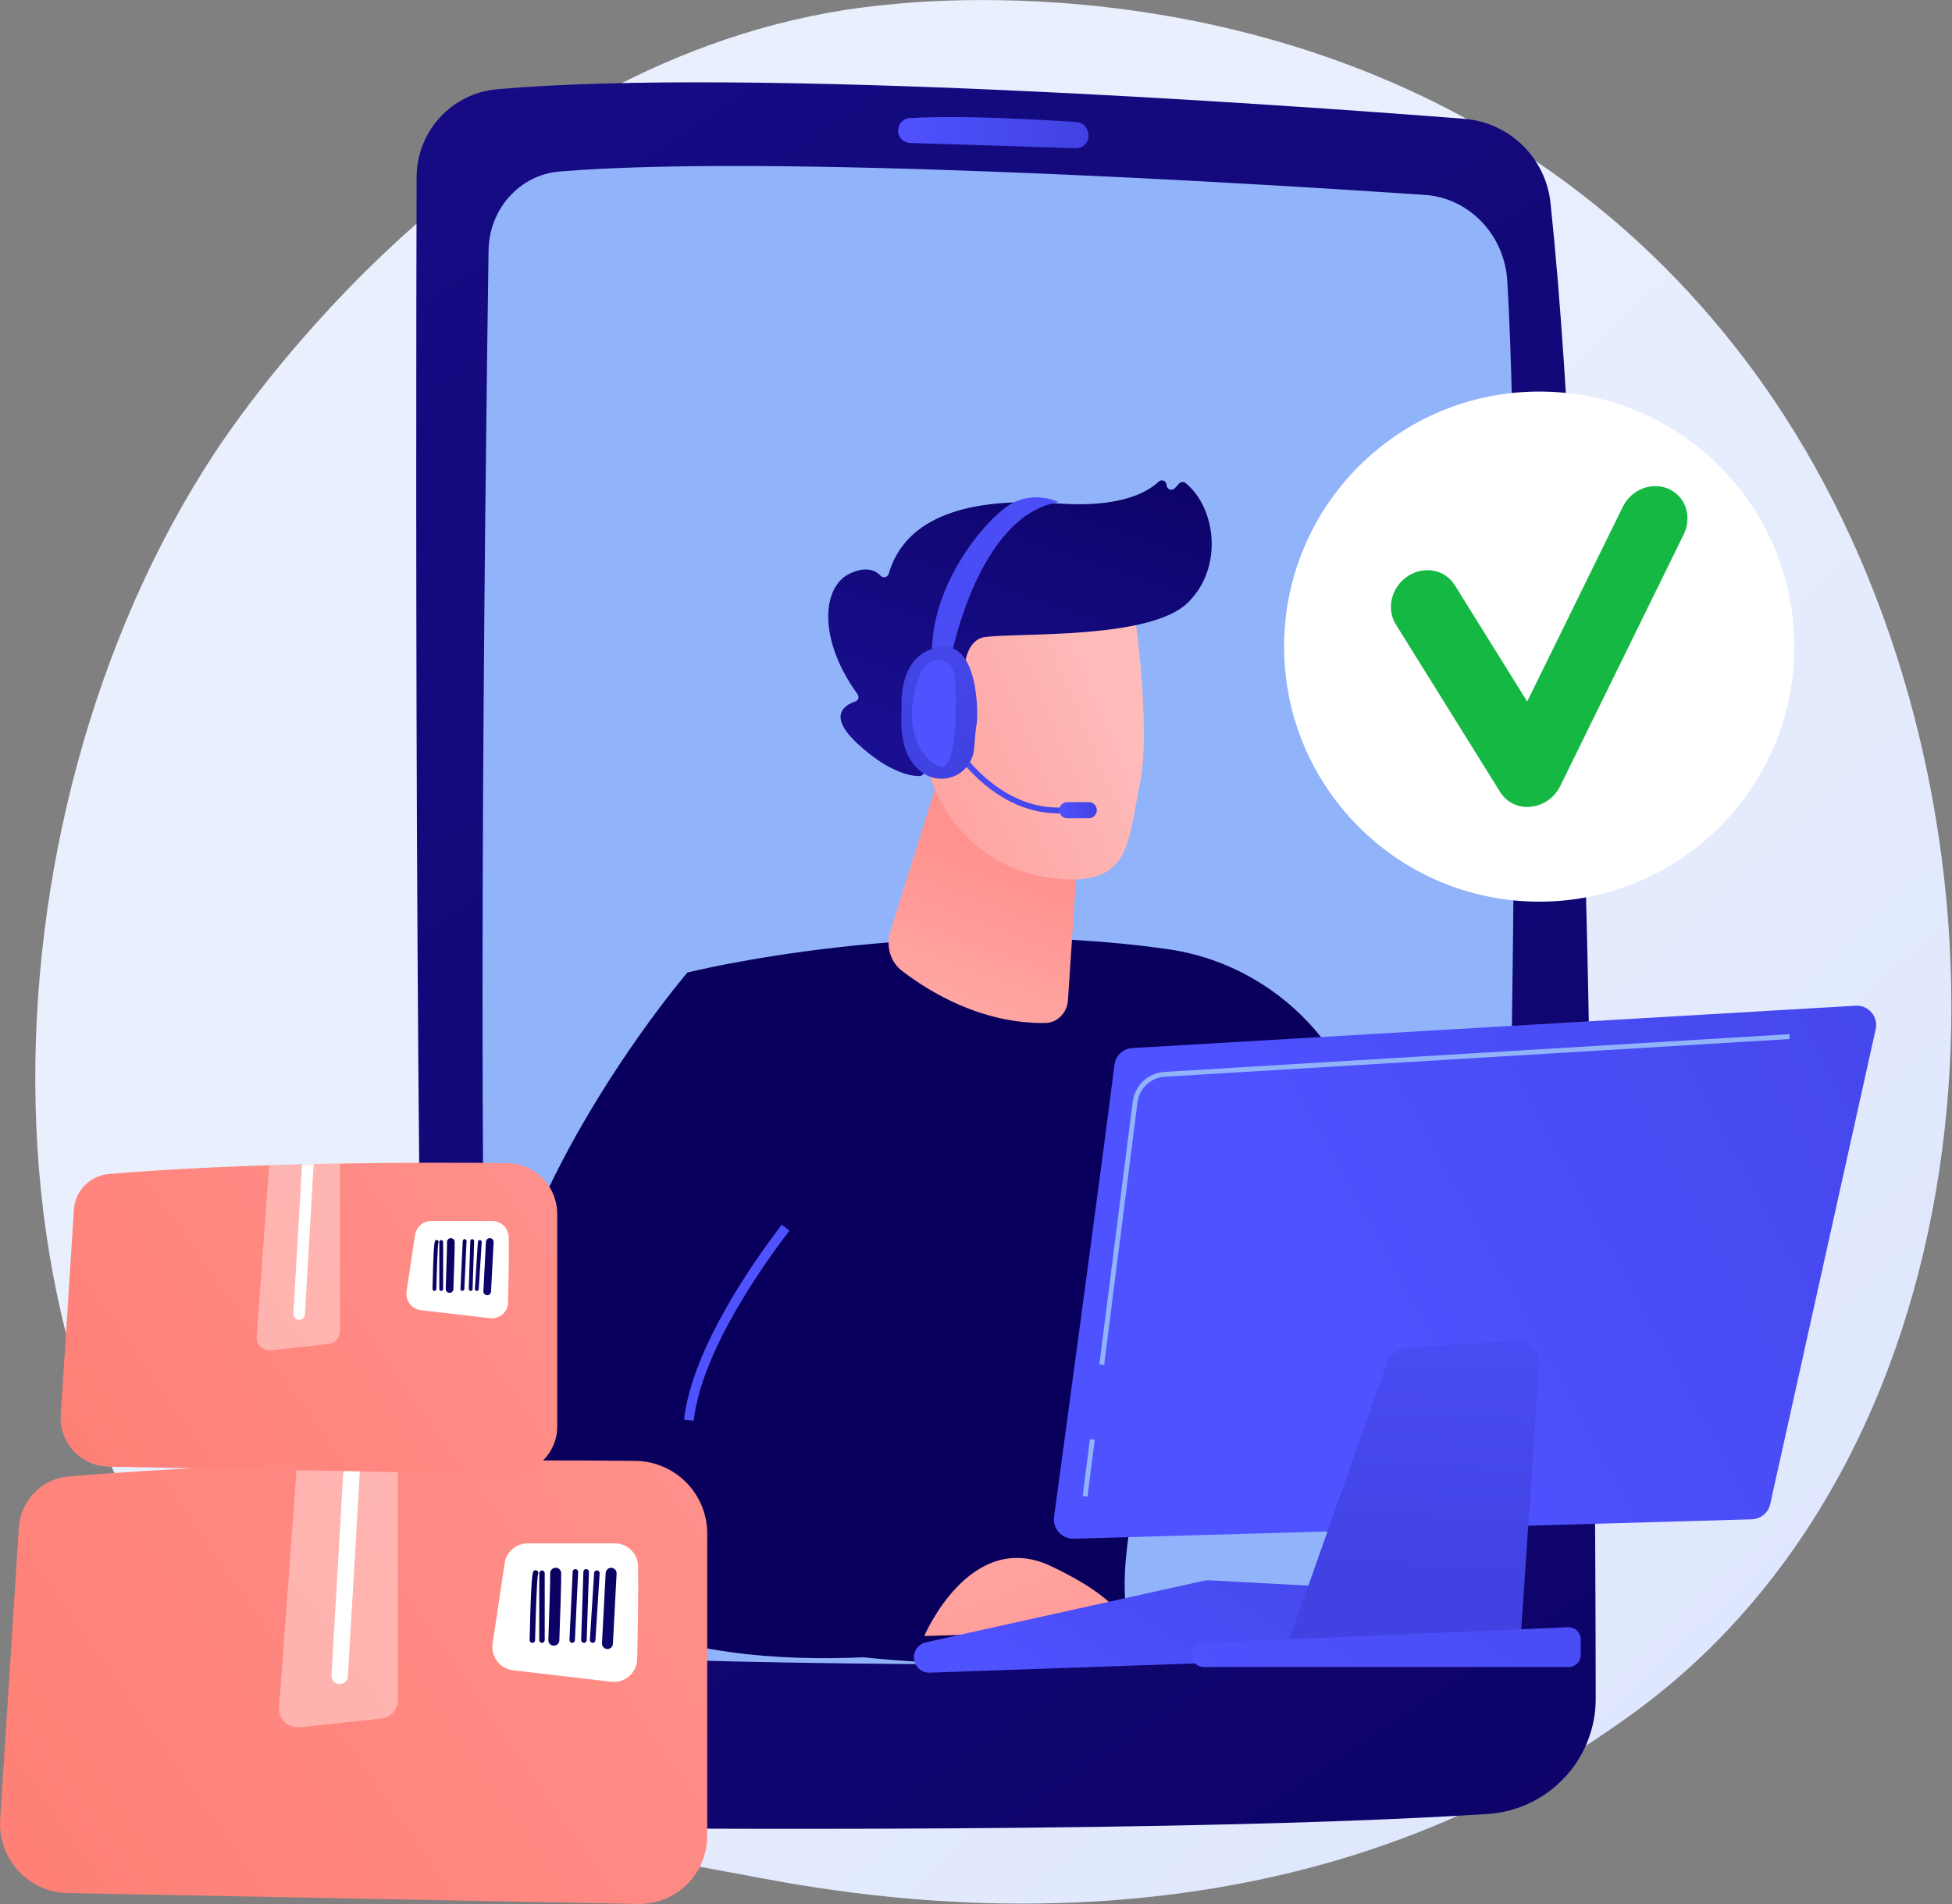
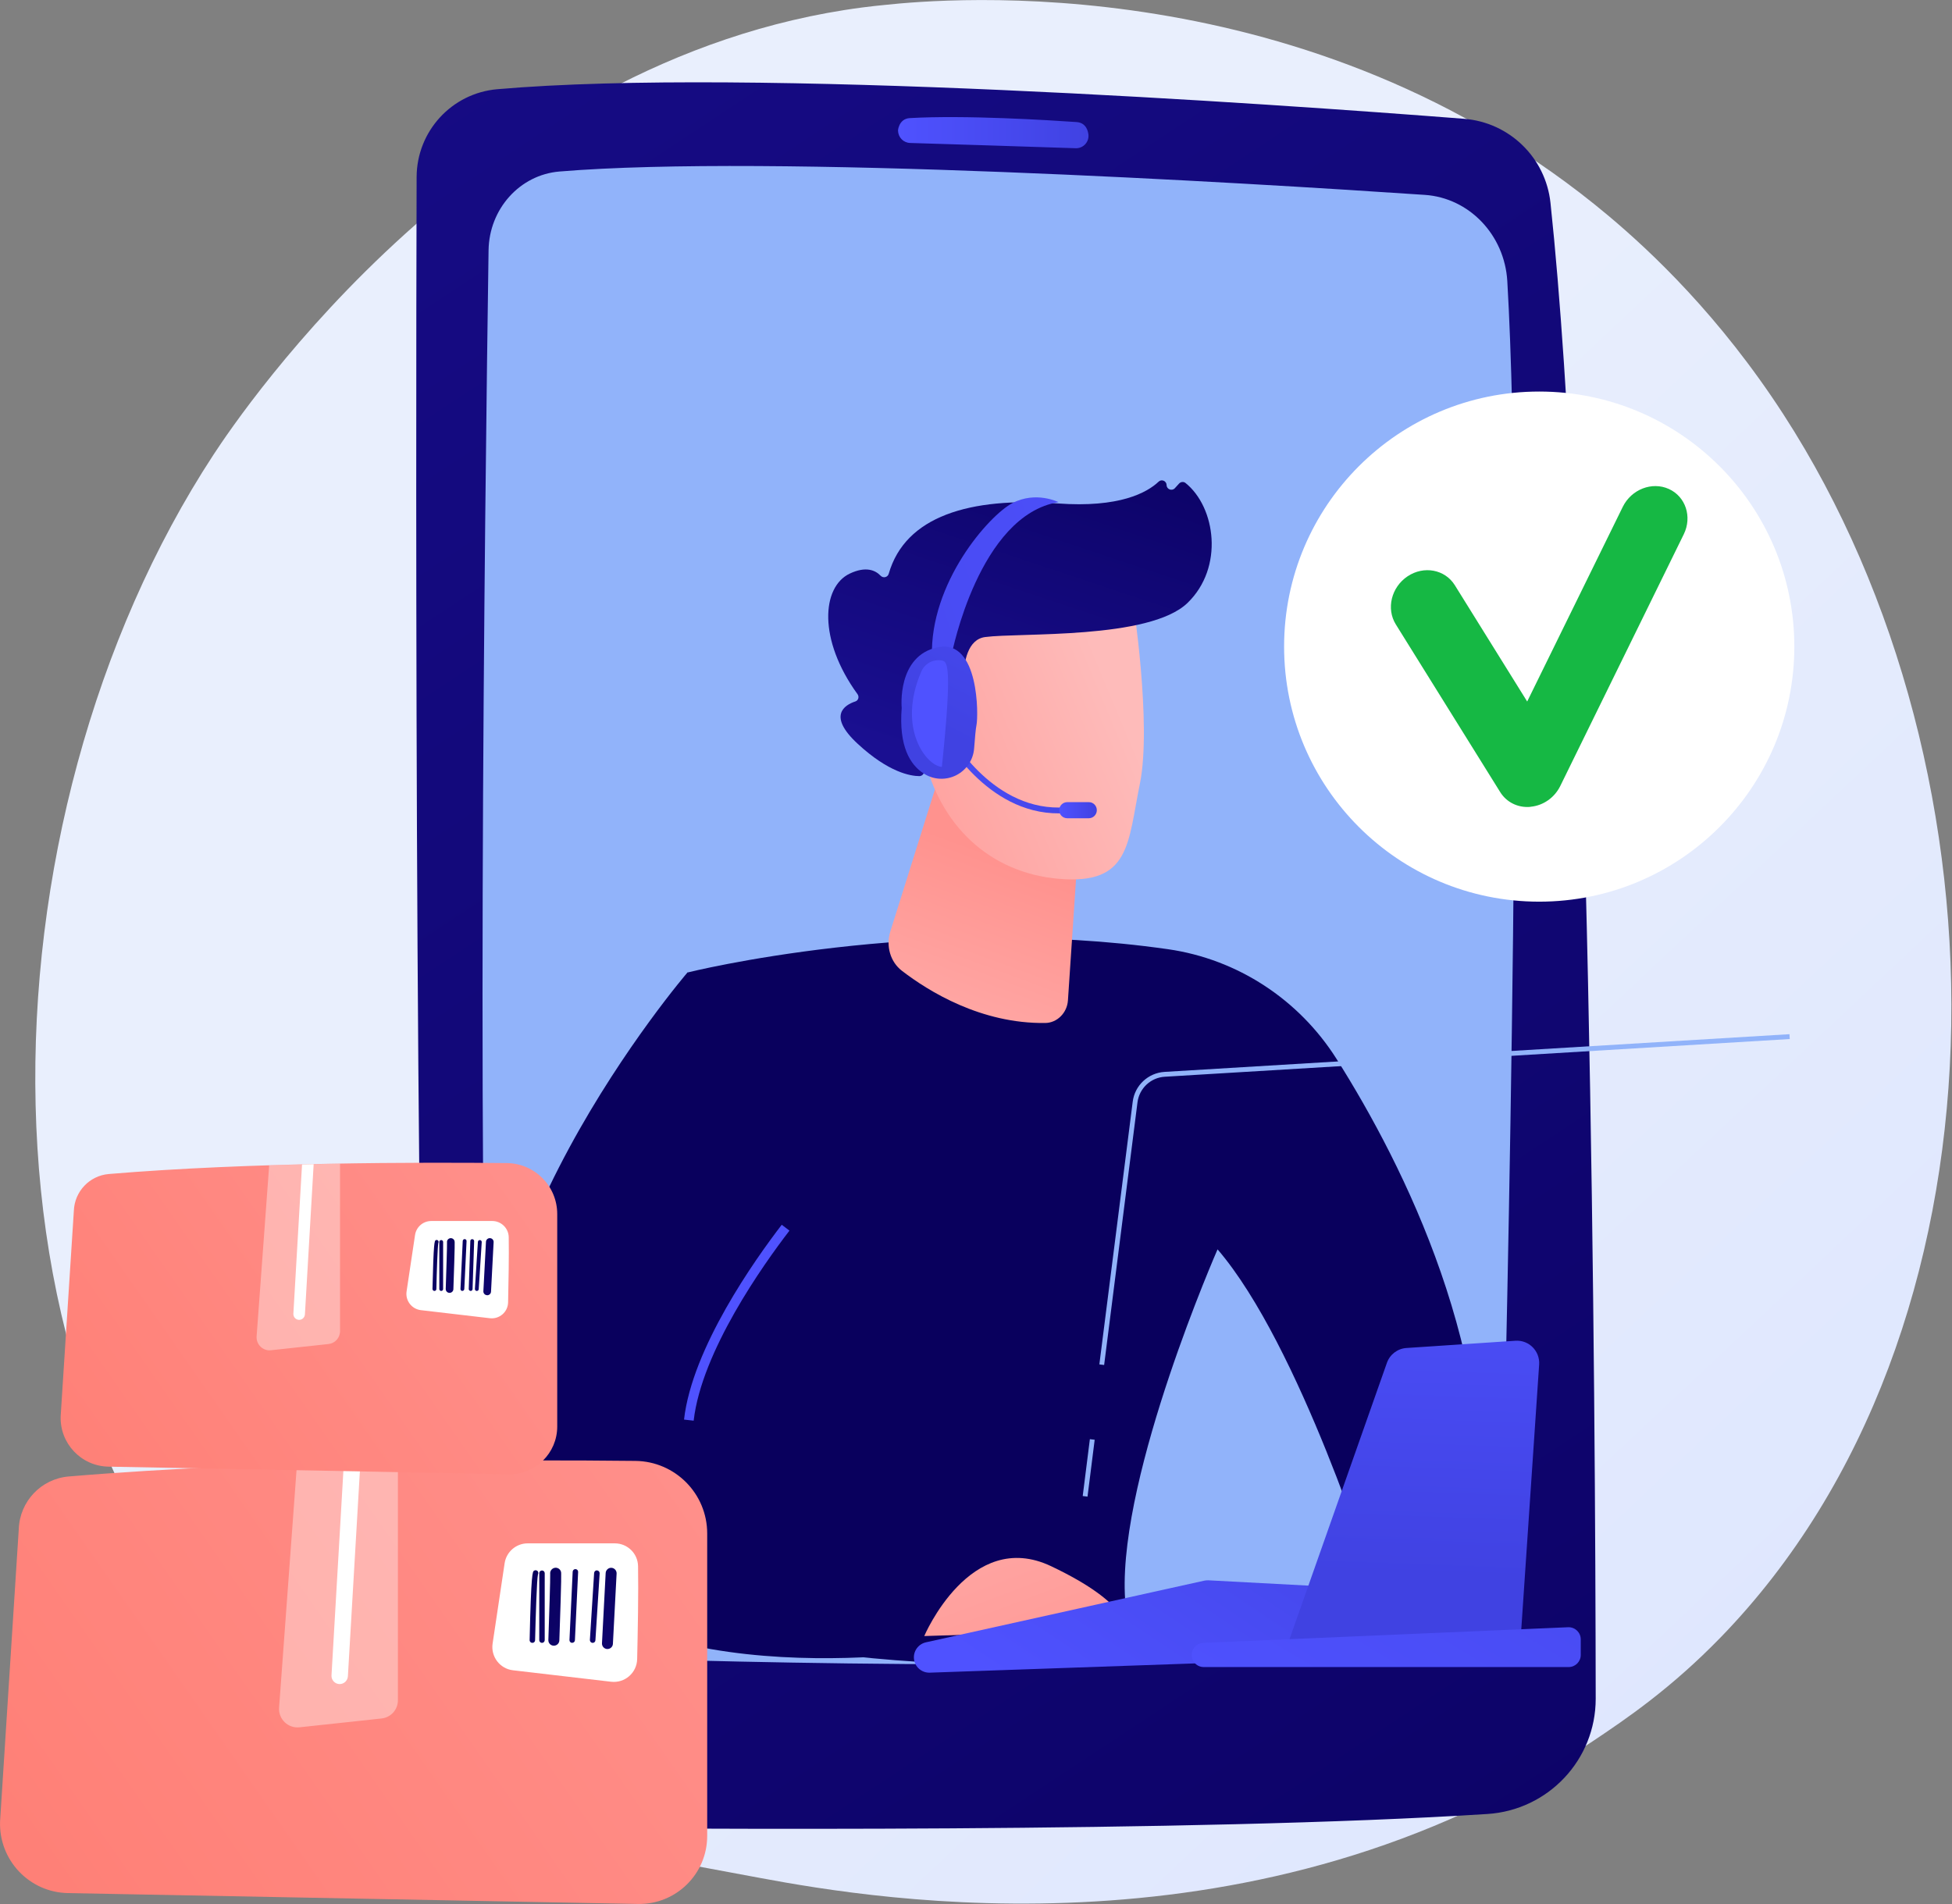
<svg xmlns="http://www.w3.org/2000/svg" width="205" height="200" viewBox="0 0 205 200" fill="none">
  <rect x="0" y="0" width="205" height="200" fill="#808080" stroke="none" />
  <g clip-path="url(#clip0)">
    <path d="M180.728 171.967C175.49 177.362 170.804 180.541 167.217 182.937C132.216 206.307 92.215 199.569 79.845 197.266C59.891 193.549 43.044 190.931 28.572 177.857C-4.312 148.145 -2.712 86.166 22.415 47.772C25.393 43.223 50.484 6.027 90.579 0.782C91.562 0.653 92.294 0.581 92.933 0.517C99.132 -0.143 137.569 -3.609 168.903 22.652C173.387 26.412 180.606 33.192 187.3 43.532C211.774 81.323 211.853 139.879 180.728 171.967Z" fill="url(#paint0_linear)" />
    <path d="M52.22 9.371C47.435 9.787 43.768 13.791 43.754 18.598C43.668 47.966 43.531 149.257 45.447 185.112C45.648 188.907 48.762 191.892 52.565 191.935C71.378 192.136 125.486 192.509 156.21 190.543C162.61 190.134 167.589 184.832 167.582 178.424C167.546 147.6 167.051 60.924 162.832 21.303C162.323 16.553 158.513 12.851 153.749 12.478C133.228 10.877 78.747 7.06 52.22 9.371Z" fill="url(#paint1_linear)" />
    <path d="M51.309 26.29C50.944 51.41 49.889 134.972 51.726 165.818C51.991 170.324 55.492 173.883 59.819 174.033C77.621 174.65 123.276 175.856 149.286 172.993C153.971 172.476 157.552 168.415 157.674 163.5C158.327 137.863 160.085 60.035 158.298 29.533C158.011 24.668 154.294 20.787 149.638 20.471C130.365 19.172 80.864 16.18 58.743 18.017C54.589 18.368 51.374 21.942 51.309 26.29Z" fill="#91B3FA" />
    <path d="M94.317 13.74C94.331 14.436 94.884 14.996 95.58 15.018C99.002 15.125 108.653 15.419 112.965 15.57C113.819 15.599 114.465 14.824 114.285 13.992C114.271 13.963 114.163 12.901 113.073 12.822C110.152 12.621 101.356 12.069 95.537 12.406C94.346 12.478 94.281 13.834 94.317 13.74Z" fill="url(#paint2_linear)" />
    <path d="M72.203 102.153C72.203 102.153 96.742 95.996 122.666 99.706C129.963 100.753 136.421 104.994 140.36 111.222C147.456 122.444 157.48 142.448 155.356 163.306L144.22 166.062C144.22 166.062 136.528 141.307 127.868 131.233C127.868 131.233 117.614 154.61 118.131 167.446C118.145 167.812 118.167 168.164 118.203 168.508C119.38 181.065 68.974 170.855 68.974 170.855L72.203 102.153Z" fill="#09005D" />
    <path d="M98.73 81.194L93.506 97.833C93.019 99.383 93.506 101.04 94.719 101.973C97.517 104.126 103.042 107.555 109.794 107.455C111.028 107.433 112.069 106.386 112.155 105.087L114.013 77.276L98.73 81.194Z" fill="url(#paint3_linear)" />
    <path d="M118.956 62.962C118.956 62.962 120.987 76.064 119.71 82.328C118.433 88.592 118.712 92.947 111.243 92.316C103.781 91.684 98.701 86.547 97.058 79.544C97.058 79.544 94.446 68.731 96.606 65.15C98.78 61.57 118.956 62.962 118.956 62.962Z" fill="url(#paint4_linear)" />
    <path d="M100.66 75.762L101.564 75.999C101.564 75.999 99.849 67.396 103.465 66.915C107.082 66.435 120.714 67.195 124.711 63.335C128.564 59.618 127.667 53.268 124.496 50.728C124.295 50.57 124.001 50.606 123.828 50.793L123.384 51.281C123.082 51.611 122.523 51.403 122.515 50.951C122.508 50.52 121.992 50.298 121.683 50.592C120.47 51.74 117.564 53.362 111.064 52.881C101.829 52.192 95.07 54.23 93.334 60.271C93.226 60.651 92.753 60.759 92.48 60.472C91.935 59.905 90.945 59.446 89.244 60.25C86.295 61.649 85.893 67.181 90.055 72.914C90.256 73.186 90.148 73.581 89.825 73.682C88.699 74.055 86.876 75.167 90.069 78.123C93.334 81.151 95.637 81.517 96.541 81.524C96.785 81.524 96.993 81.359 97.044 81.122L98.127 75.64C98.184 75.353 98.464 75.181 98.744 75.253L100.66 75.762Z" fill="url(#paint5_linear)" />
    <path d="M100.588 76.946C100.588 76.946 100.61 68.924 96.685 70.144C92.76 71.364 96.219 79.02 98.852 80.01L100.588 76.946Z" fill="url(#paint6_linear)" />
    <path d="M73.229 154.861C72.146 147.184 79.221 133.235 82.507 128.952C83.447 127.725 83.971 126.232 83.985 124.683C84.078 113.812 79.515 106.831 72.203 102.145C72.203 102.145 45.662 133.07 52.421 156.849C53.153 159.417 54.28 161.62 55.715 163.514C56.777 154.56 68.006 155.277 73.229 154.861Z" fill="#09005D" />
    <path d="M72.849 149.229L71.837 149.114C72.691 141.587 79.299 132.295 82.098 128.65L82.909 129.267C80.16 132.841 73.681 141.953 72.849 149.229Z" fill="#4F52FF" />
    <path d="M73.358 154.502C70.373 154.51 56.64 154.976 55.37 163.17C67.216 178.833 99.863 173.187 99.863 173.187V167.088C99.863 167.088 79.4 163.371 74.198 154.969C74.018 154.675 73.703 154.502 73.358 154.502Z" fill="#09005D" />
    <path d="M97.065 171.852C97.065 171.852 101.887 160.479 110.382 164.512C118.877 168.544 118.21 171.185 118.21 171.185L97.065 171.852Z" fill="url(#paint7_linear)" />
    <path d="M95.982 174.213C96.046 175.074 96.785 175.727 97.647 175.698L141.659 174.162C142.341 174.141 142.936 173.689 143.144 173.029L144.421 168.939C144.737 167.934 144.02 166.901 142.965 166.851L126.914 165.997C126.77 165.99 126.62 166.004 126.476 166.033L97.237 172.512C96.455 172.691 95.917 173.416 95.982 174.213Z" fill="url(#paint8_linear)" />
    <path d="M125.486 172.612L126.699 166.966L143.187 167.755L142.097 172.433L125.486 172.612Z" fill="url(#paint9_linear)" />
-     <path d="M117.033 111.868C116.101 119.495 111.903 150.47 110.698 159.324C110.526 160.565 111.516 161.663 112.771 161.627L183.978 159.59C184.91 159.561 185.707 158.908 185.908 157.997L196.986 108.115C197.28 106.795 196.225 105.561 194.884 105.64L118.935 110.088C117.952 110.139 117.155 110.892 117.033 111.868Z" fill="url(#paint10_linear)" />
    <path d="M145.655 143.151L135.129 173.021L159.604 173.538L161.642 143.331C161.735 141.91 160.558 140.733 159.145 140.834L147.715 141.594C146.782 141.652 145.971 142.262 145.655 143.151Z" fill="url(#paint11_linear)" />
    <path d="M125.213 173.445C124.941 174.27 125.558 175.109 126.419 175.109H164.741C165.444 175.109 166.011 174.543 166.011 173.839V172.196C166.011 171.472 165.408 170.898 164.684 170.926L126.361 172.569C125.837 172.591 125.378 172.942 125.213 173.445Z" fill="url(#paint12_linear)" />
    <path d="M115.957 143.381L115.455 143.316L118.957 115.728C119.172 114.013 120.578 112.7 122.3 112.592L187.931 108.632L187.96 109.141L122.329 113.102C120.851 113.188 119.645 114.322 119.459 115.793L115.957 143.381Z" fill="#91B3FA" />
    <path d="M114.459 151.171L113.707 157.144L114.212 157.207L114.964 151.234L114.459 151.171Z" fill="#91B3FA" />
    <path d="M111.968 85.406C104.061 86.001 99.462 77.829 99.418 77.743L99.949 77.448C99.993 77.527 104.405 85.37 111.925 84.796L111.968 85.406Z" fill="url(#paint13_linear)" />
    <path d="M115.189 85.104C115.189 85.571 114.809 85.951 114.343 85.951H112.083C111.616 85.951 111.236 85.571 111.236 85.104C111.236 84.638 111.616 84.258 112.083 84.258H114.343C114.809 84.251 115.189 84.631 115.189 85.104Z" fill="url(#paint14_linear)" />
    <path d="M99.964 68.673C99.964 68.673 102.805 54.115 111.164 52.745C111.164 52.745 108.796 51.553 106.328 52.845C103.86 54.136 97.618 61.225 97.876 69.032C99.569 69.642 99.964 68.673 99.964 68.673Z" fill="url(#paint15_linear)" />
    <path d="M98.507 67.984C94.159 68.867 94.697 74.363 94.697 74.363C94.382 78.353 95.551 80.333 97.044 81.273C98.062 81.919 99.347 81.976 100.423 81.431C101.499 80.885 102.21 79.816 102.303 78.618C102.382 77.535 102.475 76.501 102.554 76.135C102.748 75.246 102.855 67.102 98.507 67.984Z" fill="url(#paint16_linear)" />
-     <path d="M98.909 69.376C98.005 69.219 97.115 69.699 96.756 70.539C94.159 76.559 97.345 80.469 98.916 80.555C100.566 80.641 100.53 72.698 100.186 70.668C100.035 69.814 99.49 69.477 98.909 69.376Z" fill="url(#paint17_linear)" />
+     <path d="M98.909 69.376C98.005 69.219 97.115 69.699 96.756 70.539C94.159 76.559 97.345 80.469 98.916 80.555C100.035 69.814 99.49 69.477 98.909 69.376Z" fill="url(#paint17_linear)" />
    <path d="M161.649 94.712C176.446 94.712 188.441 82.717 188.441 67.92C188.441 53.123 176.446 41.128 161.649 41.128C146.852 41.128 134.857 53.123 134.857 67.92C134.857 82.717 146.852 94.712 161.649 94.712Z" fill="white" />
    <path d="M160.645 84.76C159.382 84.846 158.205 84.258 157.552 83.203L146.589 65.588C145.562 63.938 146.115 61.678 147.823 60.537C149.53 59.396 151.747 59.812 152.781 61.462L160.386 73.689L170.424 53.24C171.328 51.403 173.488 50.563 175.26 51.36C177.025 52.156 177.729 54.287 176.832 56.117L163.859 82.564C163.263 83.777 162.087 84.609 160.774 84.739C160.731 84.753 160.688 84.76 160.645 84.76Z" fill="#16B844" />
    <path d="M74.27 192.854V161.075C74.27 156.899 70.912 153.505 66.736 153.455C54.208 153.319 28.363 153.311 7.211 155.091C4.327 155.335 2.081 157.703 1.973 160.594L0.007 191.318C-0.136 195.379 3.071 198.78 7.139 198.852L66.994 199.993C70.991 200.072 74.27 196.85 74.27 192.854Z" fill="url(#paint18_linear)" />
    <path d="M67.009 164.512C67.059 167.217 66.98 171.507 66.915 174.277C66.88 175.719 65.617 176.817 64.182 176.652L53.871 175.447C52.501 175.289 51.532 174.019 51.733 172.648L52.996 164.203C53.175 163.005 54.208 162.115 55.421 162.115H64.562C65.897 162.115 66.987 163.177 67.009 164.512Z" fill="white" />
    <path opacity="0.37" d="M40.059 180.512L31.456 181.438C30.25 181.567 29.224 180.577 29.31 179.364L31.19 153.778C34.799 153.663 38.351 153.577 41.788 153.519V178.589C41.795 179.58 41.049 180.412 40.059 180.512Z" fill="white" />
    <path d="M36.536 176.078C36.507 176.537 36.127 176.896 35.675 176.896C35.66 176.896 35.639 176.896 35.624 176.896C35.151 176.867 34.785 176.458 34.814 175.985L36.112 153.649C36.694 153.634 37.267 153.62 37.849 153.606L36.536 176.078Z" fill="white" />
    <path d="M62.244 172.569C62.395 172.569 62.524 172.455 62.531 172.297L62.976 165.265C62.983 165.107 62.868 164.971 62.703 164.957C62.538 164.942 62.409 165.064 62.395 165.229L61.95 172.261C61.943 172.419 62.058 172.555 62.223 172.569C62.23 172.569 62.237 172.569 62.244 172.569Z" fill="url(#paint19_linear)" />
-     <path d="M61.326 172.569C61.484 172.569 61.606 172.447 61.613 172.289L61.85 165.122C61.857 164.964 61.728 164.827 61.57 164.82C61.384 164.813 61.276 164.942 61.269 165.1L61.032 172.268C61.025 172.426 61.154 172.562 61.312 172.569C61.312 172.569 61.319 172.569 61.326 172.569Z" fill="url(#paint20_linear)" />
    <path d="M60.078 172.569C59.92 172.562 59.798 172.426 59.805 172.268C59.92 169.857 60.135 165.265 60.142 165.107C60.142 164.949 60.271 164.82 60.429 164.82C60.587 164.82 60.716 164.949 60.716 165.107C60.716 165.229 60.436 171.113 60.379 172.29C60.372 172.447 60.243 172.562 60.092 172.562C60.085 172.569 60.085 172.569 60.078 172.569Z" fill="url(#paint21_linear)" />
    <path d="M58.169 172.864C58.478 172.864 58.736 172.62 58.743 172.304C58.987 165.358 58.944 165.201 58.915 165.1C58.829 164.792 58.514 164.612 58.205 164.698C57.925 164.777 57.746 165.05 57.782 165.33C57.803 165.746 57.674 169.785 57.588 172.268C57.574 172.584 57.825 172.856 58.141 172.864C58.155 172.864 58.162 172.864 58.169 172.864Z" fill="url(#paint22_linear)" />
    <path d="M56.92 172.569C57.078 172.569 57.207 172.44 57.207 172.282V165.251C57.207 165.093 57.078 164.964 56.92 164.964C56.762 164.964 56.633 165.093 56.633 165.251V172.282C56.633 172.44 56.762 172.569 56.92 172.569Z" fill="url(#paint23_linear)" />
    <path d="M55.909 172.569C56.067 172.569 56.196 172.447 56.196 172.29C56.253 169.843 56.382 165.854 56.497 165.373C56.547 165.279 56.547 165.165 56.49 165.071C56.404 164.935 56.225 164.899 56.088 164.985C55.93 165.086 55.78 165.186 55.622 172.268C55.615 172.44 55.744 172.569 55.909 172.569Z" fill="url(#paint24_linear)" />
    <path d="M63.794 173.215C64.096 173.215 64.354 172.979 64.368 172.67L64.756 165.287C64.77 164.971 64.526 164.698 64.21 164.684C63.909 164.662 63.622 164.914 63.608 165.229L63.22 172.613C63.206 172.928 63.45 173.201 63.766 173.215C63.773 173.215 63.787 173.215 63.794 173.215Z" fill="url(#paint25_linear)" />
    <path d="M58.52 149.846V127.524C58.52 124.589 56.167 122.207 53.232 122.171C44.435 122.078 26.282 122.071 11.43 123.319C9.406 123.491 7.828 125.149 7.756 127.187L6.371 148.762C6.271 151.618 8.524 154 11.38 154.058L53.412 154.854C56.217 154.911 58.52 152.651 58.52 149.846Z" fill="url(#paint26_linear)" />
    <path d="M53.426 129.942C53.462 131.843 53.404 134.857 53.361 136.801C53.34 137.813 52.45 138.588 51.438 138.466L44.198 137.619C43.237 137.504 42.555 136.615 42.699 135.653L43.589 129.719C43.718 128.88 44.435 128.256 45.289 128.256H51.711C52.636 128.263 53.404 129.009 53.426 129.942Z" fill="white" />
    <path opacity="0.37" d="M34.498 141.178L28.456 141.831C27.61 141.924 26.892 141.228 26.95 140.375L28.27 122.408C30.803 122.329 33.3 122.272 35.71 122.229V139.829C35.71 140.525 35.187 141.106 34.498 141.178Z" fill="white" />
    <path d="M32.023 138.064C32.001 138.387 31.736 138.638 31.42 138.638C31.406 138.638 31.398 138.638 31.384 138.638C31.047 138.617 30.796 138.33 30.81 138L31.721 122.315C32.13 122.308 32.532 122.293 32.941 122.286L32.023 138.064Z" fill="white" />
    <path d="M50.075 135.603C50.182 135.603 50.269 135.524 50.276 135.417L50.592 130.473C50.599 130.358 50.513 130.265 50.405 130.258C50.29 130.25 50.197 130.337 50.19 130.444L49.874 135.388C49.867 135.503 49.953 135.596 50.06 135.603C50.068 135.603 50.068 135.603 50.075 135.603Z" fill="url(#paint27_linear)" />
    <path d="M49.429 135.603C49.537 135.603 49.63 135.517 49.63 135.409L49.795 130.372C49.795 130.258 49.709 130.164 49.602 130.164C49.472 130.157 49.393 130.25 49.393 130.358L49.228 135.395C49.221 135.503 49.315 135.596 49.429 135.603C49.422 135.603 49.429 135.603 49.429 135.603Z" fill="url(#paint28_linear)" />
    <path d="M48.554 135.603C48.439 135.596 48.353 135.503 48.36 135.388C48.439 133.694 48.597 130.473 48.597 130.358C48.597 130.25 48.69 130.157 48.798 130.157C48.913 130.157 48.999 130.25 48.999 130.358C48.999 130.444 48.805 134.577 48.762 135.402C48.755 135.51 48.669 135.596 48.561 135.596C48.561 135.603 48.561 135.603 48.554 135.603Z" fill="url(#paint29_linear)" />
    <path d="M47.212 135.804C47.427 135.804 47.607 135.632 47.614 135.417C47.786 130.537 47.757 130.43 47.736 130.358C47.678 130.143 47.456 130.014 47.241 130.071C47.04 130.128 46.918 130.315 46.947 130.516C46.961 130.81 46.868 133.644 46.81 135.388C46.803 135.61 46.975 135.797 47.198 135.804C47.205 135.804 47.212 135.804 47.212 135.804Z" fill="url(#paint30_linear)" />
    <path d="M46.337 135.603C46.451 135.603 46.538 135.51 46.538 135.402V130.459C46.538 130.344 46.444 130.258 46.337 130.258C46.222 130.258 46.136 130.351 46.136 130.459V135.402C46.136 135.51 46.222 135.603 46.337 135.603Z" fill="url(#paint31_linear)" />
    <path d="M45.627 135.603C45.734 135.603 45.828 135.517 45.828 135.402C45.863 133.687 45.957 130.882 46.035 130.545C46.071 130.48 46.071 130.401 46.028 130.337C45.964 130.243 45.842 130.215 45.748 130.279C45.641 130.351 45.533 130.423 45.419 135.395C45.426 135.51 45.512 135.603 45.627 135.603Z" fill="url(#paint32_linear)" />
    <path d="M51.166 136.055C51.381 136.055 51.56 135.89 51.568 135.668L51.84 130.48C51.855 130.258 51.682 130.064 51.46 130.057C51.245 130.042 51.044 130.215 51.037 130.437L50.764 135.625C50.75 135.847 50.922 136.041 51.144 136.048C51.151 136.055 51.159 136.055 51.166 136.055Z" fill="url(#paint33_linear)" />
  </g>
  <defs>
    <linearGradient id="paint0_linear" x1="223.327" y1="232.563" x2="81.436" y2="81.518" gradientUnits="userSpaceOnUse">
      <stop stop-color="#DAE3FE" />
      <stop offset="1" stop-color="#E9EFFD" />
    </linearGradient>
    <linearGradient id="paint1_linear" x1="212.948" y1="267.957" x2="-14.668" y2="-76.916" gradientUnits="userSpaceOnUse">
      <stop stop-color="#09005D" />
      <stop offset="1" stop-color="#1A0F91" />
    </linearGradient>
    <linearGradient id="paint2_linear" x1="94.312" y1="13.934" x2="114.322" y2="13.934" gradientUnits="userSpaceOnUse">
      <stop stop-color="#4F52FF" />
      <stop offset="1" stop-color="#4042E2" />
    </linearGradient>
    <linearGradient id="paint3_linear" x1="94.508" y1="122.904" x2="106.503" y2="90.424" gradientUnits="userSpaceOnUse">
      <stop stop-color="#FEBBBA" />
      <stop offset="1" stop-color="#FF928E" />
    </linearGradient>
    <linearGradient id="paint4_linear" x1="117.311" y1="73.592" x2="82.163" y2="88.296" gradientUnits="userSpaceOnUse">
      <stop stop-color="#FEBBBA" />
      <stop offset="1" stop-color="#FF928E" />
    </linearGradient>
    <linearGradient id="paint5_linear" x1="115.231" y1="36.763" x2="100.451" y2="81.104" gradientUnits="userSpaceOnUse">
      <stop stop-color="#09005D" />
      <stop offset="1" stop-color="#1A0F91" />
    </linearGradient>
    <linearGradient id="paint6_linear" x1="114.927" y1="67.894" x2="79.78" y2="82.598" gradientUnits="userSpaceOnUse">
      <stop stop-color="#FEBBBA" />
      <stop offset="1" stop-color="#FF928E" />
    </linearGradient>
    <linearGradient id="paint7_linear" x1="93.568" y1="134.273" x2="112.916" y2="185.187" gradientUnits="userSpaceOnUse">
      <stop stop-color="#FEBBBA" />
      <stop offset="1" stop-color="#FF928E" />
    </linearGradient>
    <linearGradient id="paint8_linear" x1="113.572" y1="182.359" x2="138.697" y2="144.672" gradientUnits="userSpaceOnUse">
      <stop stop-color="#4F52FF" />
      <stop offset="1" stop-color="#4042E2" />
    </linearGradient>
    <linearGradient id="paint9_linear" x1="122.148" y1="188.076" x2="147.272" y2="150.389" gradientUnits="userSpaceOnUse">
      <stop stop-color="#4F52FF" />
      <stop offset="1" stop-color="#4042E2" />
    </linearGradient>
    <linearGradient id="paint10_linear" x1="139.854" y1="141.161" x2="228.162" y2="93.127" gradientUnits="userSpaceOnUse">
      <stop stop-color="#4F52FF" />
      <stop offset="1" stop-color="#4042E2" />
    </linearGradient>
    <linearGradient id="paint11_linear" x1="149.597" y1="124.918" x2="148.119" y2="165.561" gradientUnits="userSpaceOnUse">
      <stop stop-color="#4F52FF" />
      <stop offset="1" stop-color="#4042E2" />
    </linearGradient>
    <linearGradient id="paint12_linear" x1="137.131" y1="188.128" x2="175.216" y2="123.736" gradientUnits="userSpaceOnUse">
      <stop stop-color="#4F52FF" />
      <stop offset="1" stop-color="#4042E2" />
    </linearGradient>
    <linearGradient id="paint13_linear" x1="99.117" y1="87.897" x2="109.474" y2="77.941" gradientUnits="userSpaceOnUse">
      <stop stop-color="#4F52FF" />
      <stop offset="1" stop-color="#4042E2" />
    </linearGradient>
    <linearGradient id="paint14_linear" x1="111.231" y1="85.101" x2="115.191" y2="85.101" gradientUnits="userSpaceOnUse">
      <stop stop-color="#4F52FF" />
      <stop offset="1" stop-color="#4042E2" />
    </linearGradient>
    <linearGradient id="paint15_linear" x1="133.71" y1="50.275" x2="47.217" y2="80.254" gradientUnits="userSpaceOnUse">
      <stop stop-color="#4F52FF" />
      <stop offset="1" stop-color="#4042E2" />
    </linearGradient>
    <linearGradient id="paint16_linear" x1="112.02" y1="49.149" x2="97.979" y2="76.492" gradientUnits="userSpaceOnUse">
      <stop stop-color="#4F52FF" />
      <stop offset="1" stop-color="#4042E2" />
    </linearGradient>
    <linearGradient id="paint17_linear" x1="106.282" y1="67.413" x2="119.83" y2="54.357" gradientUnits="userSpaceOnUse">
      <stop stop-color="#4F52FF" />
      <stop offset="1" stop-color="#4042E2" />
    </linearGradient>
    <linearGradient id="paint18_linear" x1="84.514" y1="144.829" x2="-63.992" y2="248.438" gradientUnits="userSpaceOnUse">
      <stop stop-color="#FF928E" />
      <stop offset="1" stop-color="#FE7062" />
    </linearGradient>
    <linearGradient id="paint19_linear" x1="58.977" y1="163.7" x2="77.437" y2="190.524" gradientUnits="userSpaceOnUse">
      <stop stop-color="#09005D" />
      <stop offset="1" stop-color="#1A0F91" />
    </linearGradient>
    <linearGradient id="paint20_linear" x1="58.314" y1="164.156" x2="76.773" y2="190.981" gradientUnits="userSpaceOnUse">
      <stop stop-color="#09005D" />
      <stop offset="1" stop-color="#1A0F91" />
    </linearGradient>
    <linearGradient id="paint21_linear" x1="57.513" y1="164.708" x2="75.973" y2="191.533" gradientUnits="userSpaceOnUse">
      <stop stop-color="#09005D" />
      <stop offset="1" stop-color="#1A0F91" />
    </linearGradient>
    <linearGradient id="paint22_linear" x1="56.128" y1="165.661" x2="74.588" y2="192.486" gradientUnits="userSpaceOnUse">
      <stop stop-color="#09005D" />
      <stop offset="1" stop-color="#1A0F91" />
    </linearGradient>
    <linearGradient id="paint23_linear" x1="55.214" y1="166.29" x2="73.675" y2="193.112" gradientUnits="userSpaceOnUse">
      <stop stop-color="#09005D" />
      <stop offset="1" stop-color="#1A0F91" />
    </linearGradient>
    <linearGradient id="paint24_linear" x1="54.647" y1="166.68" x2="73.107" y2="193.504" gradientUnits="userSpaceOnUse">
      <stop stop-color="#09005D" />
      <stop offset="1" stop-color="#1A0F91" />
    </linearGradient>
    <linearGradient id="paint25_linear" x1="59.928" y1="163.046" x2="78.388" y2="189.871" gradientUnits="userSpaceOnUse">
      <stop stop-color="#09005D" />
      <stop offset="1" stop-color="#1A0F91" />
    </linearGradient>
    <linearGradient id="paint26_linear" x1="63.527" y1="117.647" x2="-40.766" y2="190.409" gradientUnits="userSpaceOnUse">
      <stop stop-color="#FF928E" />
      <stop offset="1" stop-color="#FE7062" />
    </linearGradient>
    <linearGradient id="paint27_linear" x1="47.782" y1="129.372" x2="60.746" y2="148.21" gradientUnits="userSpaceOnUse">
      <stop stop-color="#09005D" />
      <stop offset="1" stop-color="#1A0F91" />
    </linearGradient>
    <linearGradient id="paint28_linear" x1="47.316" y1="129.692" x2="60.28" y2="148.53" gradientUnits="userSpaceOnUse">
      <stop stop-color="#09005D" />
      <stop offset="1" stop-color="#1A0F91" />
    </linearGradient>
    <linearGradient id="paint29_linear" x1="46.754" y1="130.079" x2="59.718" y2="148.917" gradientUnits="userSpaceOnUse">
      <stop stop-color="#09005D" />
      <stop offset="1" stop-color="#1A0F91" />
    </linearGradient>
    <linearGradient id="paint30_linear" x1="45.781" y1="130.749" x2="58.745" y2="149.587" gradientUnits="userSpaceOnUse">
      <stop stop-color="#09005D" />
      <stop offset="1" stop-color="#1A0F91" />
    </linearGradient>
    <linearGradient id="paint31_linear" x1="45.139" y1="131.19" x2="58.103" y2="150.028" gradientUnits="userSpaceOnUse">
      <stop stop-color="#09005D" />
      <stop offset="1" stop-color="#1A0F91" />
    </linearGradient>
    <linearGradient id="paint32_linear" x1="44.741" y1="131.464" x2="57.705" y2="150.303" gradientUnits="userSpaceOnUse">
      <stop stop-color="#09005D" />
      <stop offset="1" stop-color="#1A0F91" />
    </linearGradient>
    <linearGradient id="paint33_linear" x1="48.449" y1="128.913" x2="61.413" y2="147.751" gradientUnits="userSpaceOnUse">
      <stop stop-color="#09005D" />
      <stop offset="1" stop-color="#1A0F91" />
    </linearGradient>
    <clipPath id="clip0">
      <rect width="204.937" height="200" fill="white" />
    </clipPath>
  </defs>
</svg>